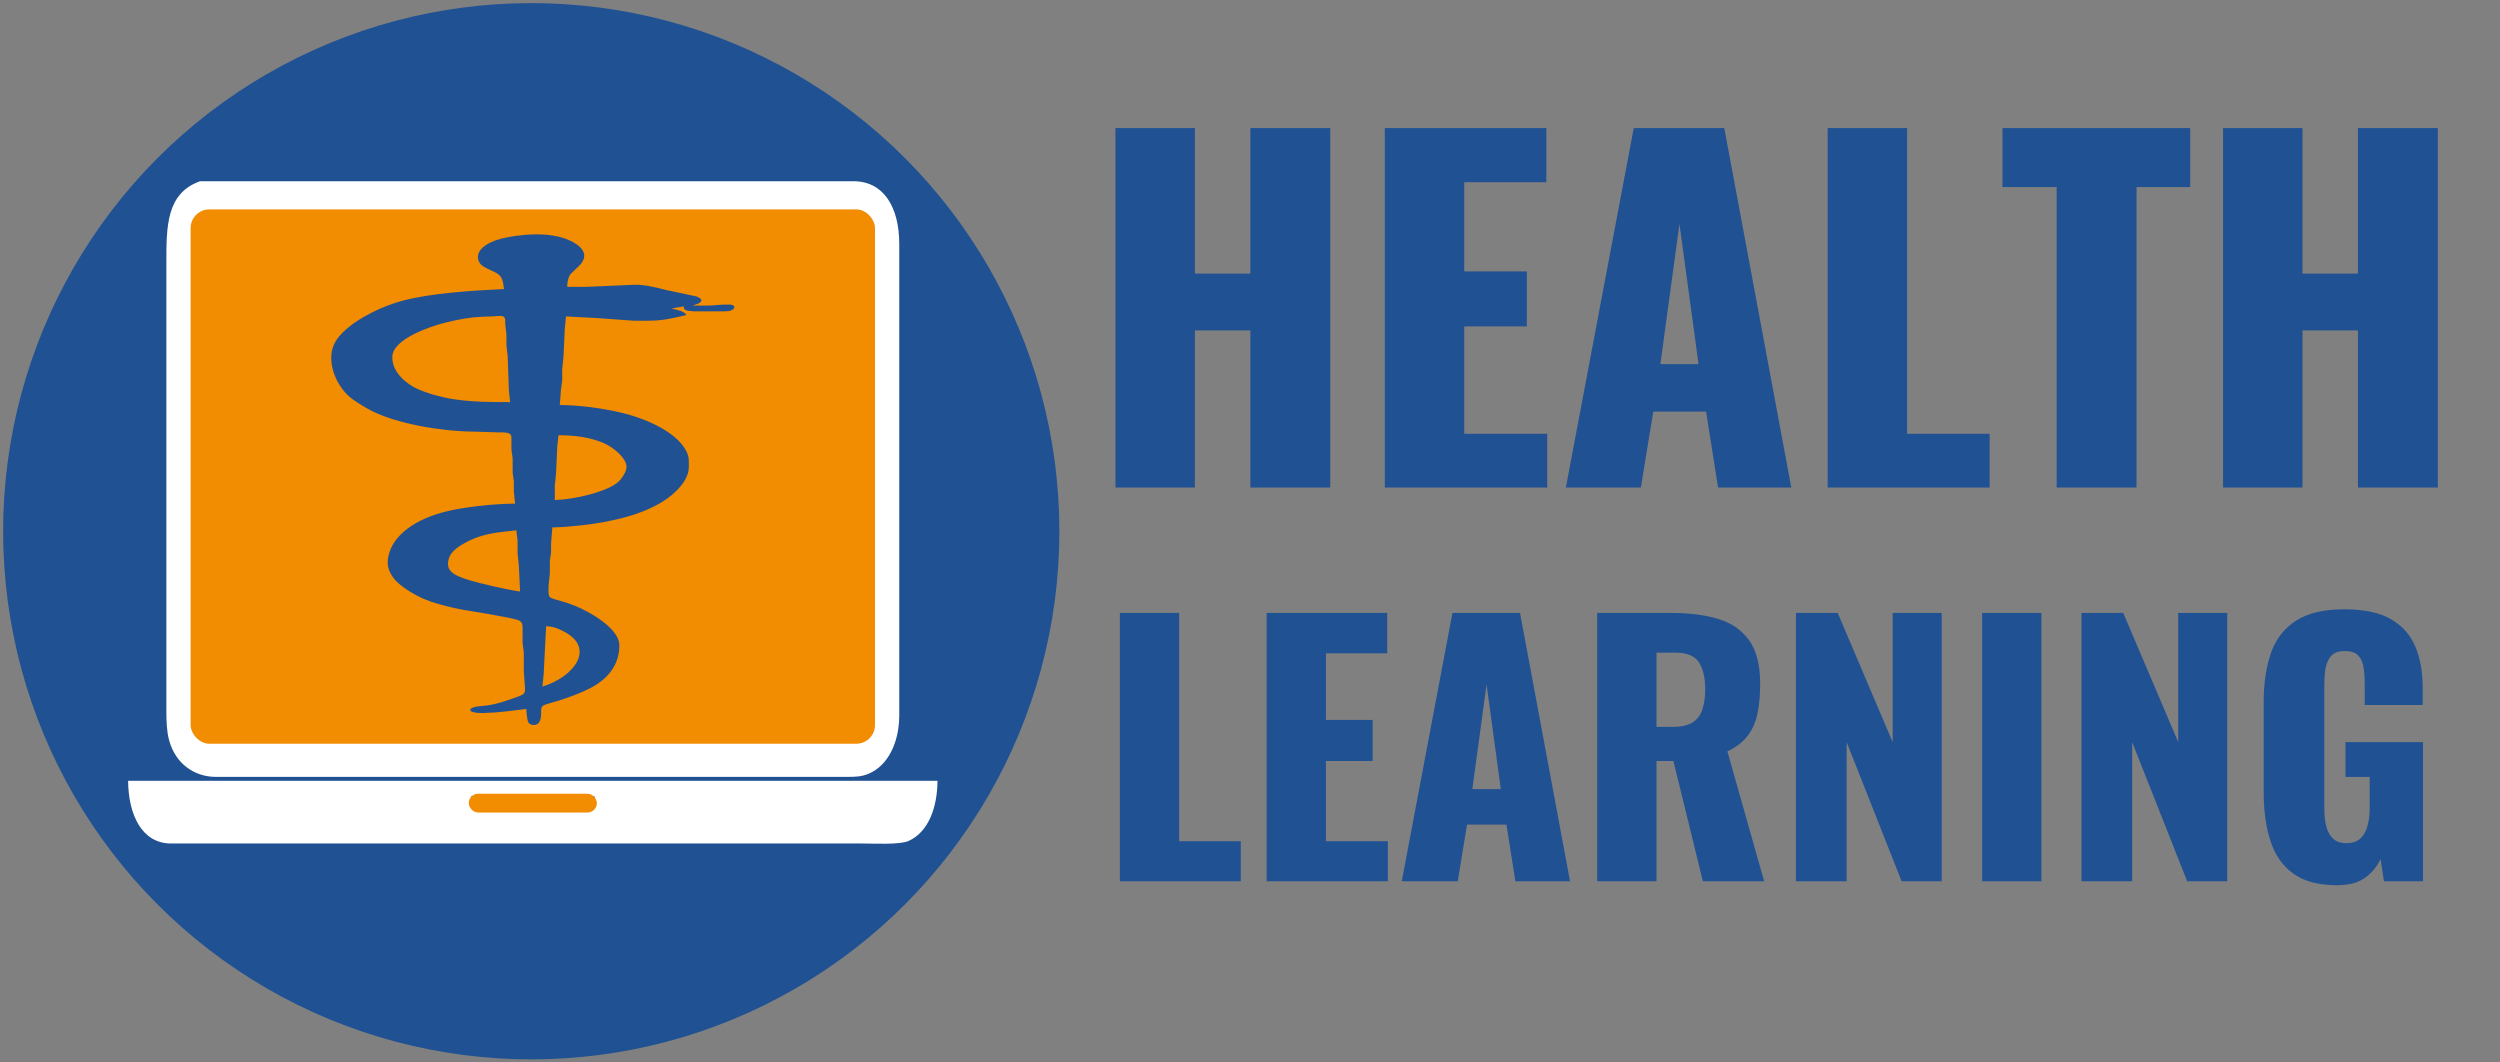
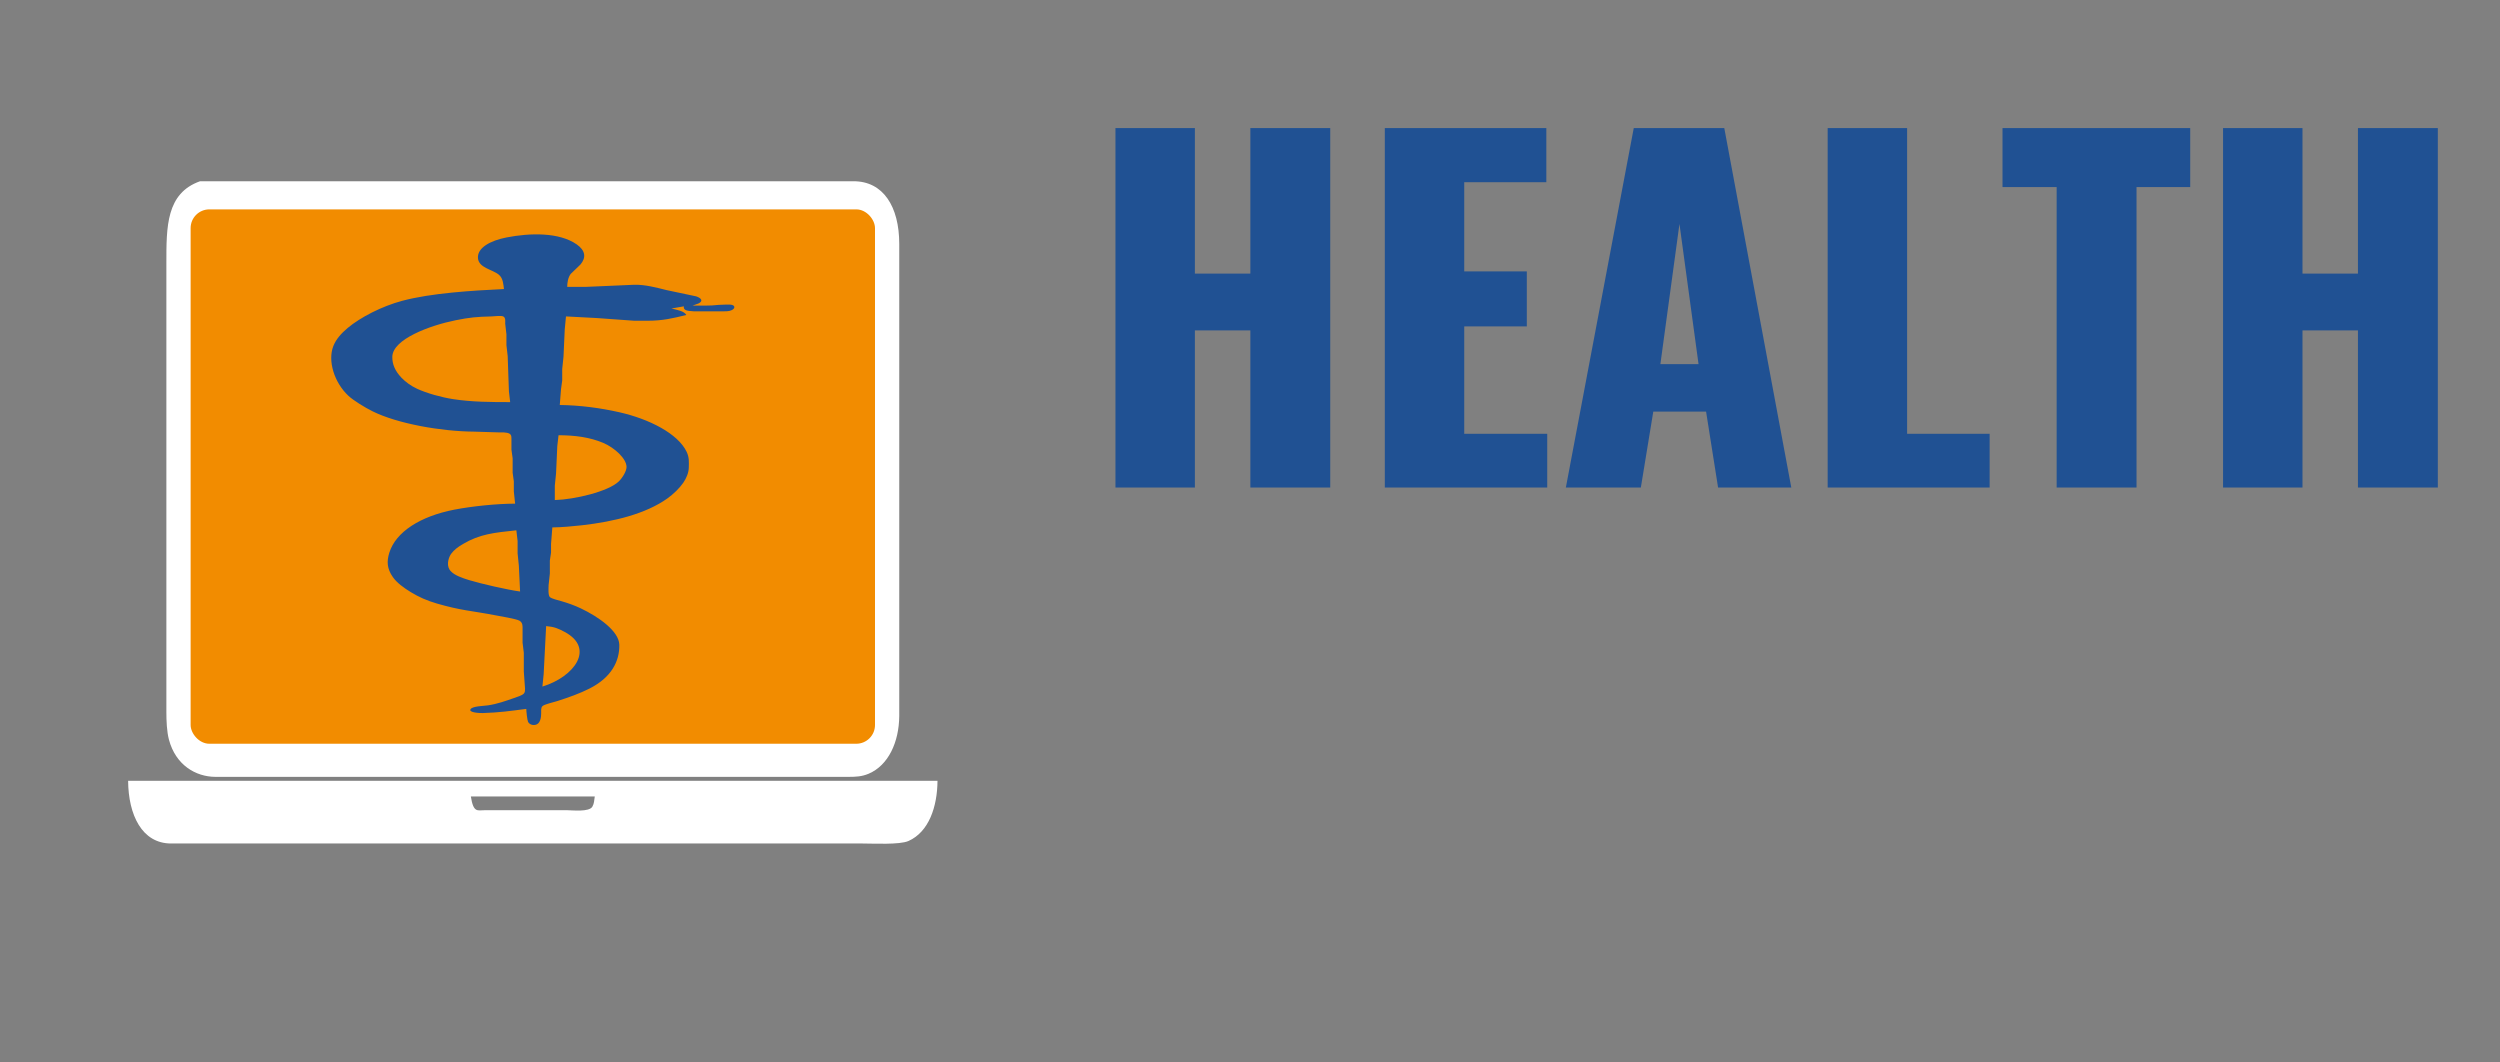
<svg xmlns="http://www.w3.org/2000/svg" width="800px" height="340px" viewBox="0 0 800 340" version="1.1">
  <rect x="0" y="0" width="800" height="340" fill="#808080" stroke="none" />
  <title>health_learning_logo</title>
  <g id="health_learning_logo" stroke="none" stroke-width="1" fill="none" fill-rule="evenodd">
-     <circle id="Oval" fill="#205193" cx="170" cy="170" r="169" />
    <path d="M382.364,156 L382.364,105.732 L400.114,105.732 L400.114,156 L425.674,156 L425.674,40.98 L400.114,40.98 L400.114,87.556 L382.364,87.556 L382.364,40.98 L356.946,40.98 L356.946,156 L382.364,156 Z M495.112,156 L495.112,138.818 L468.558,138.818 L468.558,104.454 L488.58,104.454 L488.58,86.846 L468.558,86.846 L468.558,58.304 L494.828,58.304 L494.828,40.98 L443.14,40.98 L443.14,156 L495.112,156 Z M525.074,156 L529.05,131.718 L545.948,131.718 L549.782,156 L573.212,156 L551.77,40.98 L522.802,40.98 L501.076,156 L525.074,156 Z M543.534,116.524 L531.322,116.524 L537.428,71.652 L543.534,116.524 Z M636.686,156 L636.686,138.818 L610.274,138.818 L610.274,40.98 L584.856,40.98 L584.856,156 L636.686,156 Z M683.688,156 L683.688,59.866 L700.87,59.866 L700.87,40.98 L640.804,40.98 L640.804,59.866 L658.128,59.866 L658.128,156 L683.688,156 Z M736.796,156 L736.796,105.732 L754.546,105.732 L754.546,156 L780.106,156 L780.106,40.98 L754.546,40.98 L754.546,87.556 L736.796,87.556 L736.796,40.98 L711.378,40.98 L711.378,156 L736.796,156 Z" id="HEALTH" fill="#205193" fill-rule="nonzero" />
-     <path d="M397.05,282 L397.05,269.174 L377.334,269.174 L377.334,196.14 L358.36,196.14 L358.36,282 L397.05,282 Z M444.114,282 L444.114,269.174 L424.292,269.174 L424.292,243.522 L439.238,243.522 L439.238,230.378 L424.292,230.378 L424.292,209.072 L443.902,209.072 L443.902,196.14 L405.318,196.14 L405.318,282 L444.114,282 Z M466.48,282 L469.448,263.874 L482.062,263.874 L484.924,282 L502.414,282 L486.408,196.14 L464.784,196.14 L448.566,282 L466.48,282 Z M480.26,252.532 L471.144,252.532 L475.702,219.036 L480.26,252.532 Z M530.08,282 L530.08,243.522 L535.486,243.522 L544.92,282 L564.53,282 L552.764,240.448 C555.591,239.105 557.764,237.427 559.283,235.413 C560.802,233.399 561.845,231.014 562.41,228.258 C562.975,225.502 563.258,222.357 563.258,218.824 C563.258,212.817 562.074,208.171 559.707,204.885 C557.34,201.599 554.036,199.32 549.796,198.048 C545.556,196.776 540.539,196.14 534.744,196.14 L534.744,196.14 L511.106,196.14 L511.106,282 L530.08,282 Z M535.38,232.604 L530.08,232.604 L530.08,208.86 L536.228,208.86 C539.832,208.86 542.305,209.885 543.648,211.934 C544.991,213.983 545.662,216.845 545.662,220.52 C545.662,223.064 545.362,225.237 544.761,227.039 C544.16,228.841 543.118,230.219 541.634,231.173 C540.15,232.127 538.065,232.604 535.38,232.604 L535.38,232.604 Z M590.924,282 L590.924,237.48 L608.52,282 L621.346,282 L621.346,196.14 L605.658,196.14 L605.658,237.48 L588.062,196.14 L574.706,196.14 L574.706,282 L590.924,282 Z M653.252,282 L653.252,196.14 L634.278,196.14 L634.278,282 L653.252,282 Z M682.296,282 L682.296,237.48 L699.892,282 L712.718,282 L712.718,196.14 L697.03,196.14 L697.03,237.48 L679.434,196.14 L666.078,196.14 L666.078,282 L682.296,282 Z M747.91,283.272 C751.655,283.272 754.623,282.477 756.814,280.887 C759.005,279.297 760.665,277.301 761.796,274.898 L761.796,274.898 L762.856,282 L775.364,282 L775.364,237.48 L750.56,237.48 L750.56,248.61 L758.298,248.61 L758.298,258.68 C758.298,260.588 758.086,262.39 757.662,264.086 C757.238,265.782 756.496,267.16 755.436,268.22 C754.376,269.28 752.857,269.81 750.878,269.81 C748.97,269.81 747.504,269.298 746.479,268.273 C745.454,267.248 744.748,265.906 744.359,264.245 C743.97,262.584 743.776,260.8 743.776,258.892 L743.776,258.892 L743.776,219.142 C743.776,217.375 743.9,215.679 744.147,214.054 C744.394,212.429 744.977,211.068 745.896,209.973 C746.815,208.878 748.299,208.33 750.348,208.33 C752.327,208.33 753.758,208.807 754.641,209.761 C755.524,210.715 756.09,211.969 756.337,213.524 C756.584,215.079 756.708,216.775 756.708,218.612 L756.708,218.612 L756.708,225.608 L775.258,225.608 L775.258,220.096 C775.258,215.079 774.481,210.697 772.926,206.952 C771.371,203.207 768.774,200.274 765.135,198.154 C761.496,196.034 756.496,194.974 750.136,194.974 C743.635,194.974 738.494,196.193 734.713,198.631 C730.932,201.069 728.265,204.514 726.71,208.966 C725.155,213.418 724.378,218.683 724.378,224.76 L724.378,224.76 L724.378,253.592 C724.378,259.457 725.102,264.634 726.551,269.121 C728,273.608 730.438,277.089 733.865,279.562 C737.292,282.035 741.974,283.272 747.91,283.272 Z" id="LEARNING" fill="#205193" fill-rule="nonzero" />
    <g id="notebook_path" transform="translate(41, 58)" fill="#FFFFFF" fill-rule="nonzero">
      <path d="M23.011,0 C23.011,0 42.595,0 42.595,0 C42.595,0 80.295,0 80.295,0 C80.295,0 195.841,0 195.841,0 C195.841,0 232.072,0 232.072,0 C241.668,-0.044 246.745,8.141 246.76,20.007 C246.76,20.007 246.76,151.084 246.76,151.084 C246.76,151.084 246.76,164.255 246.76,164.255 C246.76,164.255 246.76,171.153 246.76,171.153 C246.682,179.419 243.328,186.895 236.968,189.592 C234.799,190.514 232.85,190.589 230.603,190.595 C230.603,190.595 62.669,190.595 62.669,190.595 C62.669,190.595 27.907,190.595 27.907,190.595 C21.626,190.558 15.212,186.826 13.058,178.679 C12.367,176.064 12.245,172.646 12.24,169.899 C12.24,169.899 12.24,41.958 12.24,41.958 C12.24,41.958 12.24,26.279 12.24,26.279 C12.24,14.582 12.152,3.839 23.011,0 Z M25.459,10.65 C23.863,11.314 22.497,11.804 21.626,13.804 C20.999,15.247 21.058,17.147 21.053,18.753 C21.053,18.753 21.053,34.432 21.053,34.432 C21.053,34.432 21.053,107.81 21.053,107.81 C21.053,107.81 21.053,168.645 21.053,168.645 C21.048,173.129 20.299,178.071 24.97,179.275 C24.97,179.275 27.907,179.275 27.907,179.275 C27.907,179.275 159.121,179.275 159.121,179.275 C159.121,179.275 219.342,179.275 219.342,179.275 C219.342,179.275 232.072,179.275 232.072,179.275 C233.937,179.263 235.352,179.125 236.689,177.212 C238.084,175.217 237.942,173.003 237.947,170.526 C237.947,170.526 237.947,47.602 237.947,47.602 C237.947,47.602 237.947,23.77 237.947,23.77 C237.947,20.966 238.29,15.485 237.041,13.246 C235.504,10.499 232.464,10.606 230.113,10.65 C230.113,10.65 94.004,10.65 94.004,10.65 C94.004,10.65 48.96,10.65 48.96,10.65 C48.96,10.65 25.459,10.65 25.459,10.65 Z M0,191.85 C0,191.85 259,191.85 259,191.85 C258.941,200.16 256.244,208.212 249.717,211.116 C246.892,212.377 238.417,211.919 235.009,211.919 C235.009,211.919 205.144,211.919 205.144,211.919 C205.144,211.919 47.491,211.919 47.491,211.919 C47.491,211.919 13.709,211.919 13.709,211.919 C4.436,211.894 0.078,202.806 0,191.85 Z M149.329,196.867 C149.329,196.867 109.671,196.867 109.671,196.867 C110.508,202.223 111.806,201.256 114.078,201.267 C114.078,201.267 140.516,201.267 140.516,201.267 C142.068,201.267 147.517,201.915 148.55,200.145 C149.143,199.122 149.118,198.22 149.329,196.867 Z" id="notebook" />
    </g>
    <rect id="Rectangle" fill="#F28C00" x="61" y="67" width="219" height="171" rx="6" />
    <g id="snake_path" transform="translate(106, 75)" fill="#205193" fill-rule="nonzero">
      <path d="M55.266,17.498 C55.067,16.081 55.028,14.058 53.634,12.91 C51.55,11.189 47.184,10.746 46.945,7.589 C46.695,4.266 50.955,1.99 56.06,0.989 C63.645,-0.499 72.946,-0.707 78.555,3.211 C81.342,5.156 81.644,7.428 79.726,9.663 C79.726,9.663 76.618,12.659 76.618,12.659 C75.737,13.862 75.518,15.509 75.511,16.798 C75.511,16.798 81.465,16.798 81.465,16.798 C81.465,16.798 86.625,16.576 86.625,16.576 C86.625,16.576 96.946,16.125 96.946,16.125 C100.479,16.044 104.072,17.035 107.267,17.825 C107.267,17.825 116.778,19.835 116.778,19.835 C118.418,20.388 119.156,21.319 117.497,22.119 C117.497,22.119 115.603,22.798 115.603,22.798 C115.603,22.798 119.573,22.798 119.573,22.798 C121.835,22.796 121.855,22.736 123.939,22.561 C124.817,22.552 127.512,22.34 128.191,22.561 C129.461,22.847 129.243,24.047 127.488,24.471 C126.801,24.637 125.868,24.635 125.13,24.621 C125.13,24.621 116,24.621 116,24.621 C113.94,24.481 112.626,24.386 112.824,23.029 C112.824,23.029 108.855,23.72 108.855,23.72 C110.832,24.213 112.904,24.529 113.618,25.794 C109.311,26.854 106.076,27.633 101.313,27.638 C101.313,27.638 96.946,27.638 96.946,27.638 C96.946,27.638 85.037,26.78 85.037,26.78 C85.037,26.78 75.114,26.255 75.114,26.255 C75.114,26.255 74.717,30.403 74.717,30.403 C74.717,30.403 74.32,39.16 74.32,39.16 C74.32,39.16 73.907,43.077 73.907,43.077 C73.907,43.077 73.907,46.764 73.907,46.764 C73.907,46.764 73.526,49.529 73.526,49.529 C73.526,49.529 73.129,54.599 73.129,54.599 C79.671,54.682 86.105,55.542 92.183,56.917 C101.71,59.074 110.923,63.722 113.722,69.578 C114.583,71.387 114.448,72.799 114.412,74.647 C114.381,76.226 113.662,78.023 112.646,79.487 C111.443,81.217 109.514,83.116 107.481,84.556 C100.626,89.409 90.623,91.901 80.274,93.083 C77.515,93.398 73.522,93.76 70.747,93.774 C70.747,93.774 70.334,99.074 70.334,99.074 C70.334,99.074 70.334,101.839 70.334,101.839 C70.334,101.839 69.953,104.374 69.953,104.374 C69.953,104.374 69.953,108.522 69.953,108.522 C69.953,108.522 69.556,112.209 69.556,112.209 C69.548,113.016 69.33,115.472 69.961,116.065 C70.541,116.606 72.514,117.042 73.526,117.337 C75.836,118.007 77.872,118.735 79.877,119.689 C85.458,122.346 92.091,126.932 92.183,131.336 C92.286,136.583 89.662,141.784 82.656,145.326 C79.456,146.944 76.027,148.156 72.335,149.342 C71.092,149.741 68.226,150.349 67.579,150.974 C67.032,151.504 67.186,152.601 67.174,153.228 C67.155,154.184 67.123,157 64.801,157 C63.8,157 63.225,156.488 62.979,155.988 C62.705,155.438 62.411,152.548 62.411,151.845 C57.378,152.504 53.773,153.023 48.517,153.179 C47.374,153.214 43.766,153.018 44.615,151.891 C45.318,150.96 48.601,150.93 50.105,150.716 C53.067,150.296 55.849,149.294 58.441,148.388 C59.446,148.038 61.026,147.559 61.609,146.964 C62.058,146.506 62.006,145.904 62.014,145.393 C62.014,145.393 61.617,139.862 61.617,139.862 C61.617,139.862 61.617,133.871 61.617,133.871 C61.617,133.871 61.22,130.645 61.22,130.645 C61.22,130.645 61.22,126.266 61.22,126.266 C61.216,125.404 61.347,124.282 60.224,123.618 C59.263,123.049 54.075,122.194 52.487,121.888 C45.032,120.445 41.654,120.415 33.83,118.138 C30.559,117.187 28.034,116.044 25.51,114.514 C23.211,113.122 20.969,111.472 19.718,109.674 C17.833,106.964 17.706,104.669 18.591,101.839 C20.663,95.228 28.451,90.214 39.387,88.089 C45,86.999 52.92,86.179 58.838,86.169 C58.838,86.169 58.425,82.252 58.425,82.252 C58.425,82.252 58.425,79.026 58.425,79.026 C58.425,79.026 58.044,76.261 58.044,76.261 C58.044,76.261 58.044,71.652 58.044,71.652 C58.044,71.652 57.663,68.886 57.663,68.886 C57.663,68.886 57.663,65.66 57.663,65.66 C57.643,65.077 57.782,64.195 57.012,63.757 C56.167,63.275 54.388,63.363 53.281,63.356 C53.281,63.356 45.739,63.125 45.739,63.125 C35.204,63.054 21.235,60.602 13.188,56.604 C10.795,55.415 7.083,53.157 5.436,51.603 C0.998,47.423 -1.217,40.508 0.684,35.703 C1.514,33.599 3.149,31.709 5.265,29.942 C9.346,26.534 16.181,23.006 22.715,21.257 C31.952,18.782 45.127,17.975 55.266,17.498 Z M57.251,53.677 C57.251,53.677 56.854,50.221 56.854,50.221 C56.854,50.221 56.457,38.929 56.457,38.929 C56.457,38.929 56.06,35.473 56.06,35.473 C56.06,35.473 56.06,32.016 56.06,32.016 C56.06,32.016 55.663,28.559 55.663,28.559 C55.651,27.974 55.889,26.64 55.028,26.255 C54.277,25.935 52.269,26.22 51.296,26.255 C46.541,26.368 44.326,26.571 39.784,27.485 C31.563,29.142 19.651,33.528 19.54,39.16 C19.492,41.563 20.441,43.729 22.441,45.842 C23.66,47.131 25.494,48.497 27.479,49.41 C30.583,50.836 35.16,52.126 38.99,52.721 C44.941,53.643 51.133,53.677 57.251,53.677 Z M71.541,85.017 C77.908,84.844 88.721,82.273 92.044,79.026 C93.207,77.887 94.501,75.742 94.493,74.417 C94.481,71.758 90.643,68.248 87.022,66.718 C82.731,64.907 77.944,64.278 72.732,64.278 C72.732,64.278 72.335,67.734 72.335,67.734 C72.335,67.734 71.938,76.491 71.938,76.491 C71.938,76.491 71.541,80.408 71.541,80.408 C71.541,80.408 71.541,85.017 71.541,85.017 Z M59.235,94.696 C52.074,95.454 47.513,95.908 42.17,99.074 C40.384,100.136 39.348,100.915 38.304,102.3 C37.315,103.812 36.783,106.356 38.304,107.831 C39.499,109.121 41.948,109.972 44.151,110.647 C47.823,111.771 56.433,113.753 60.426,114.283 C60.426,114.283 60.029,105.987 60.029,105.987 C60.029,105.987 59.632,102.07 59.632,102.07 C59.632,102.07 59.632,98.152 59.632,98.152 C59.632,98.152 59.235,94.696 59.235,94.696 Z M67.571,144.701 C77.829,141.558 84.474,132.46 74.713,127.227 C72.708,126.153 71.473,125.593 68.762,125.344 C68.762,125.344 67.968,140.784 67.968,140.784 C67.968,140.784 67.571,144.701 67.571,144.701 Z" id="snake" />
    </g>
-     <rect id="Rectangle" fill="#F28C00" x="150" y="254" width="41" height="6" rx="3" />
  </g>
</svg>